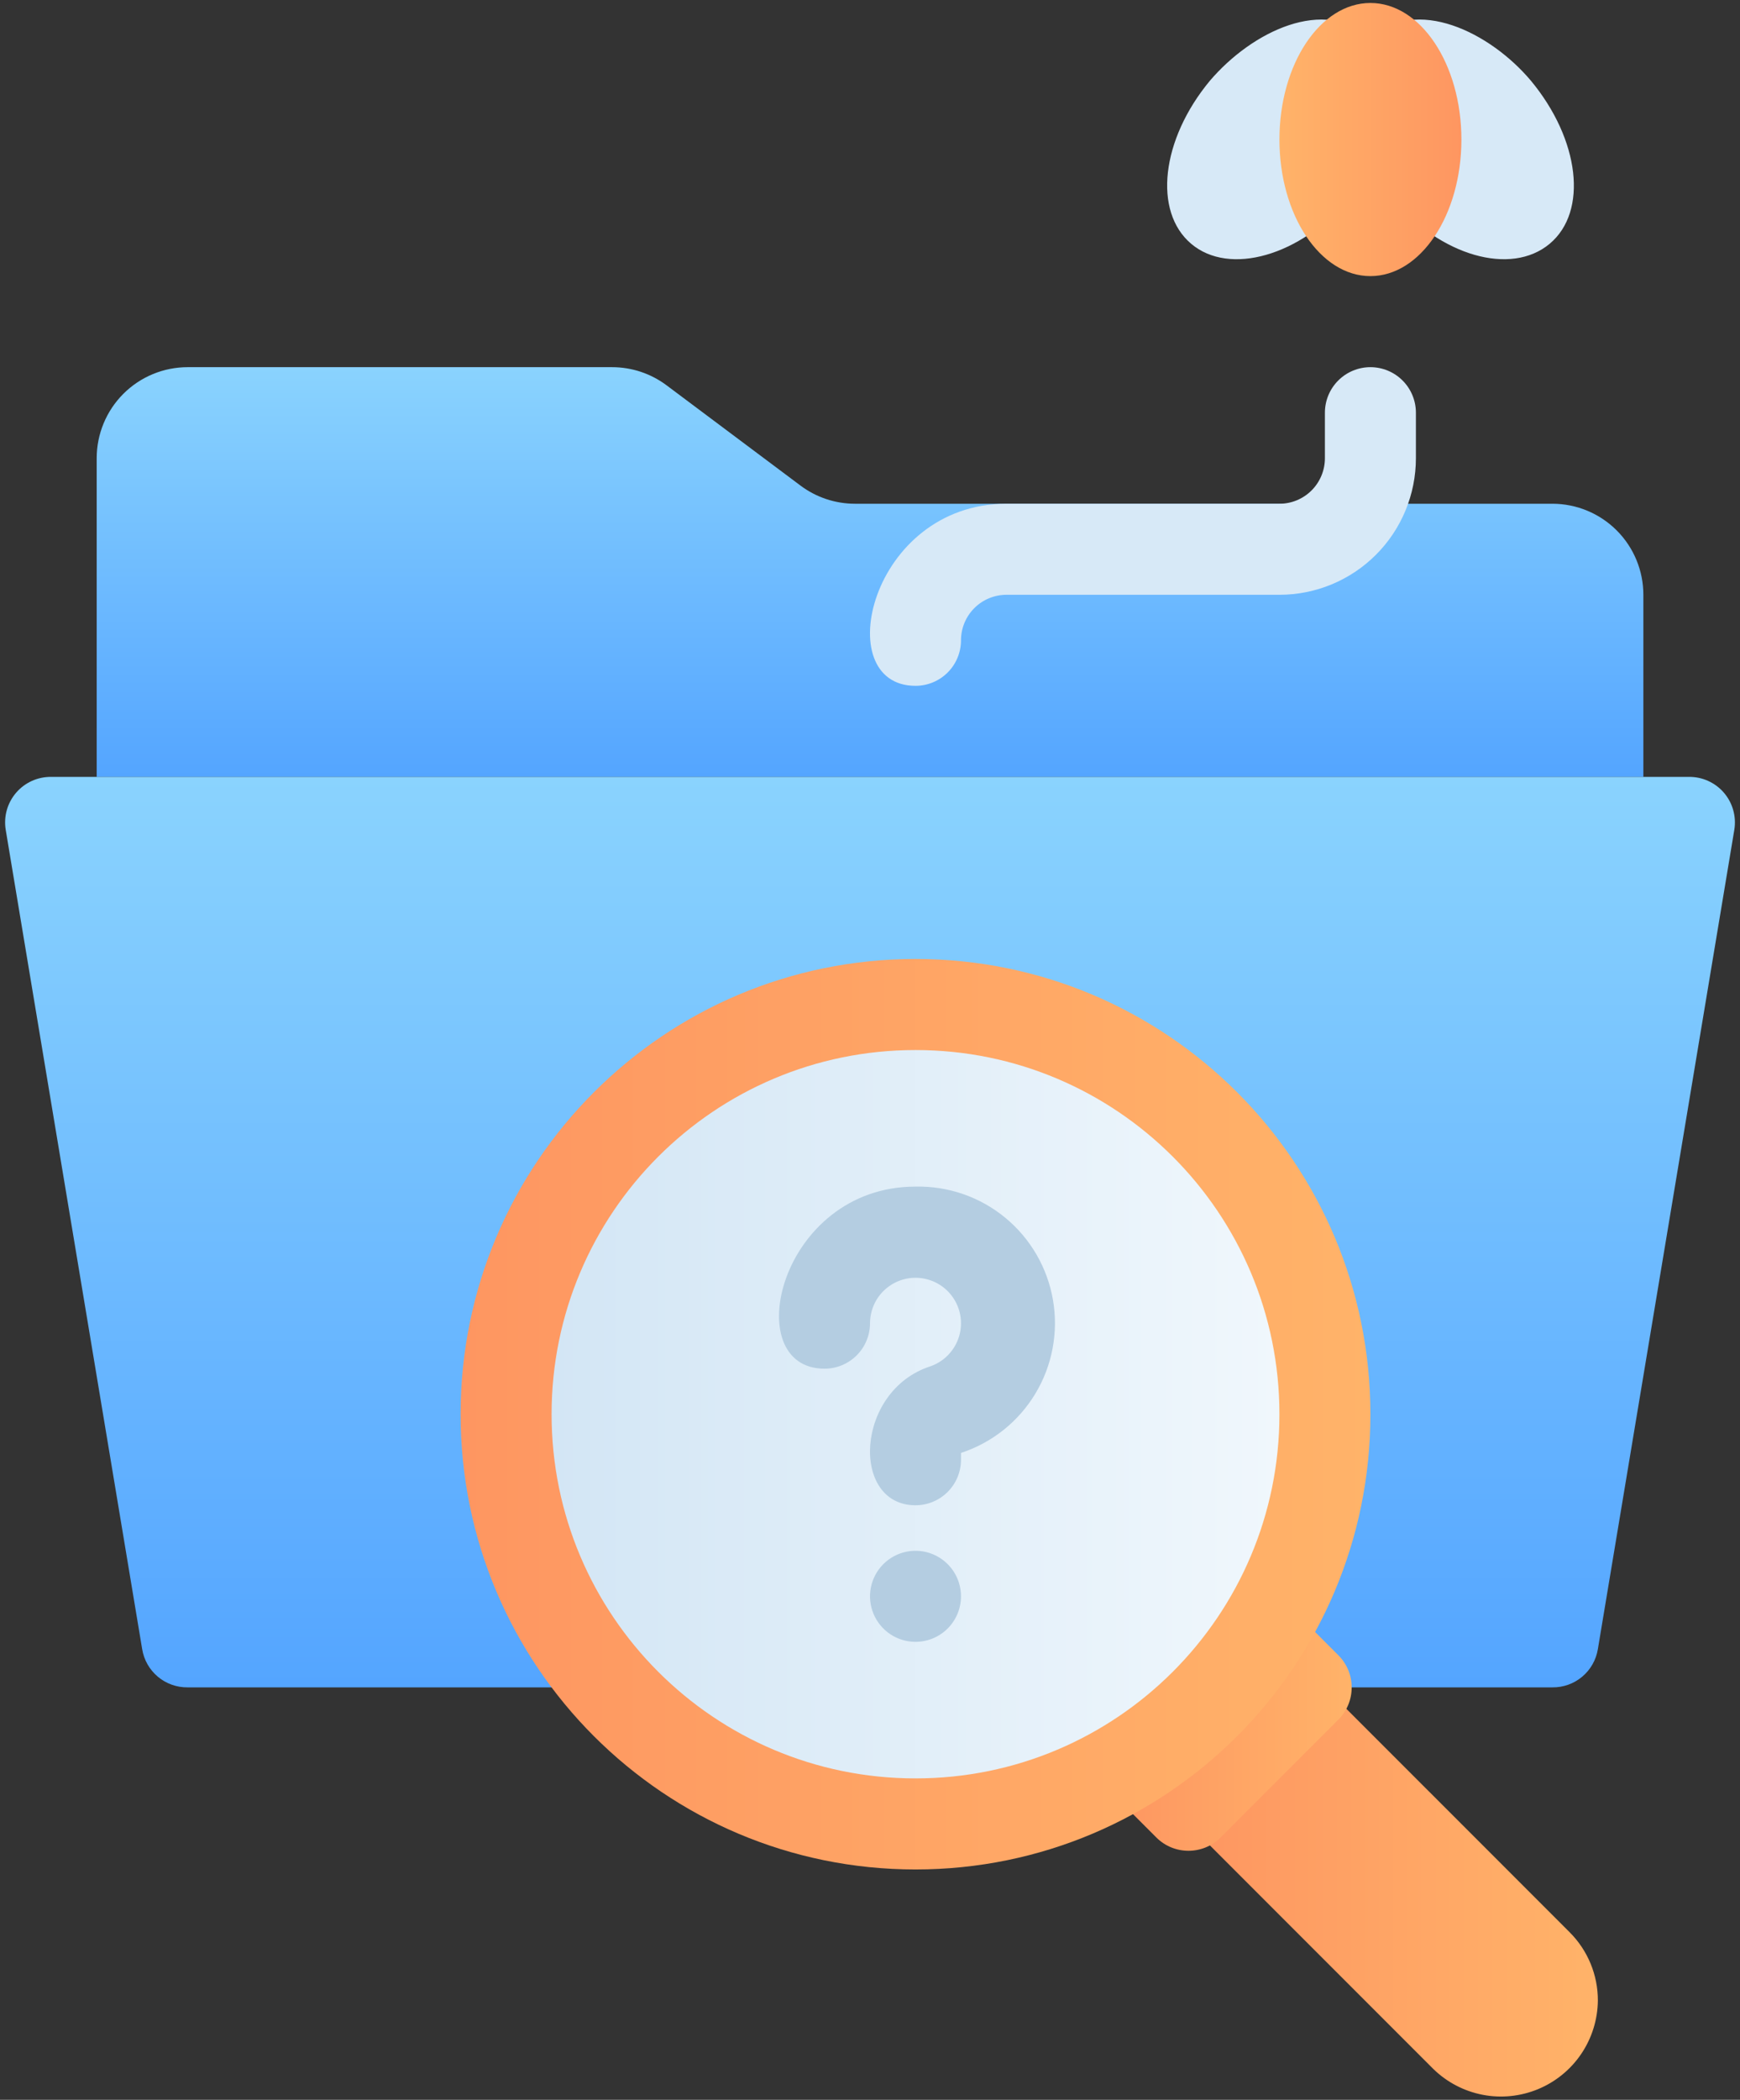
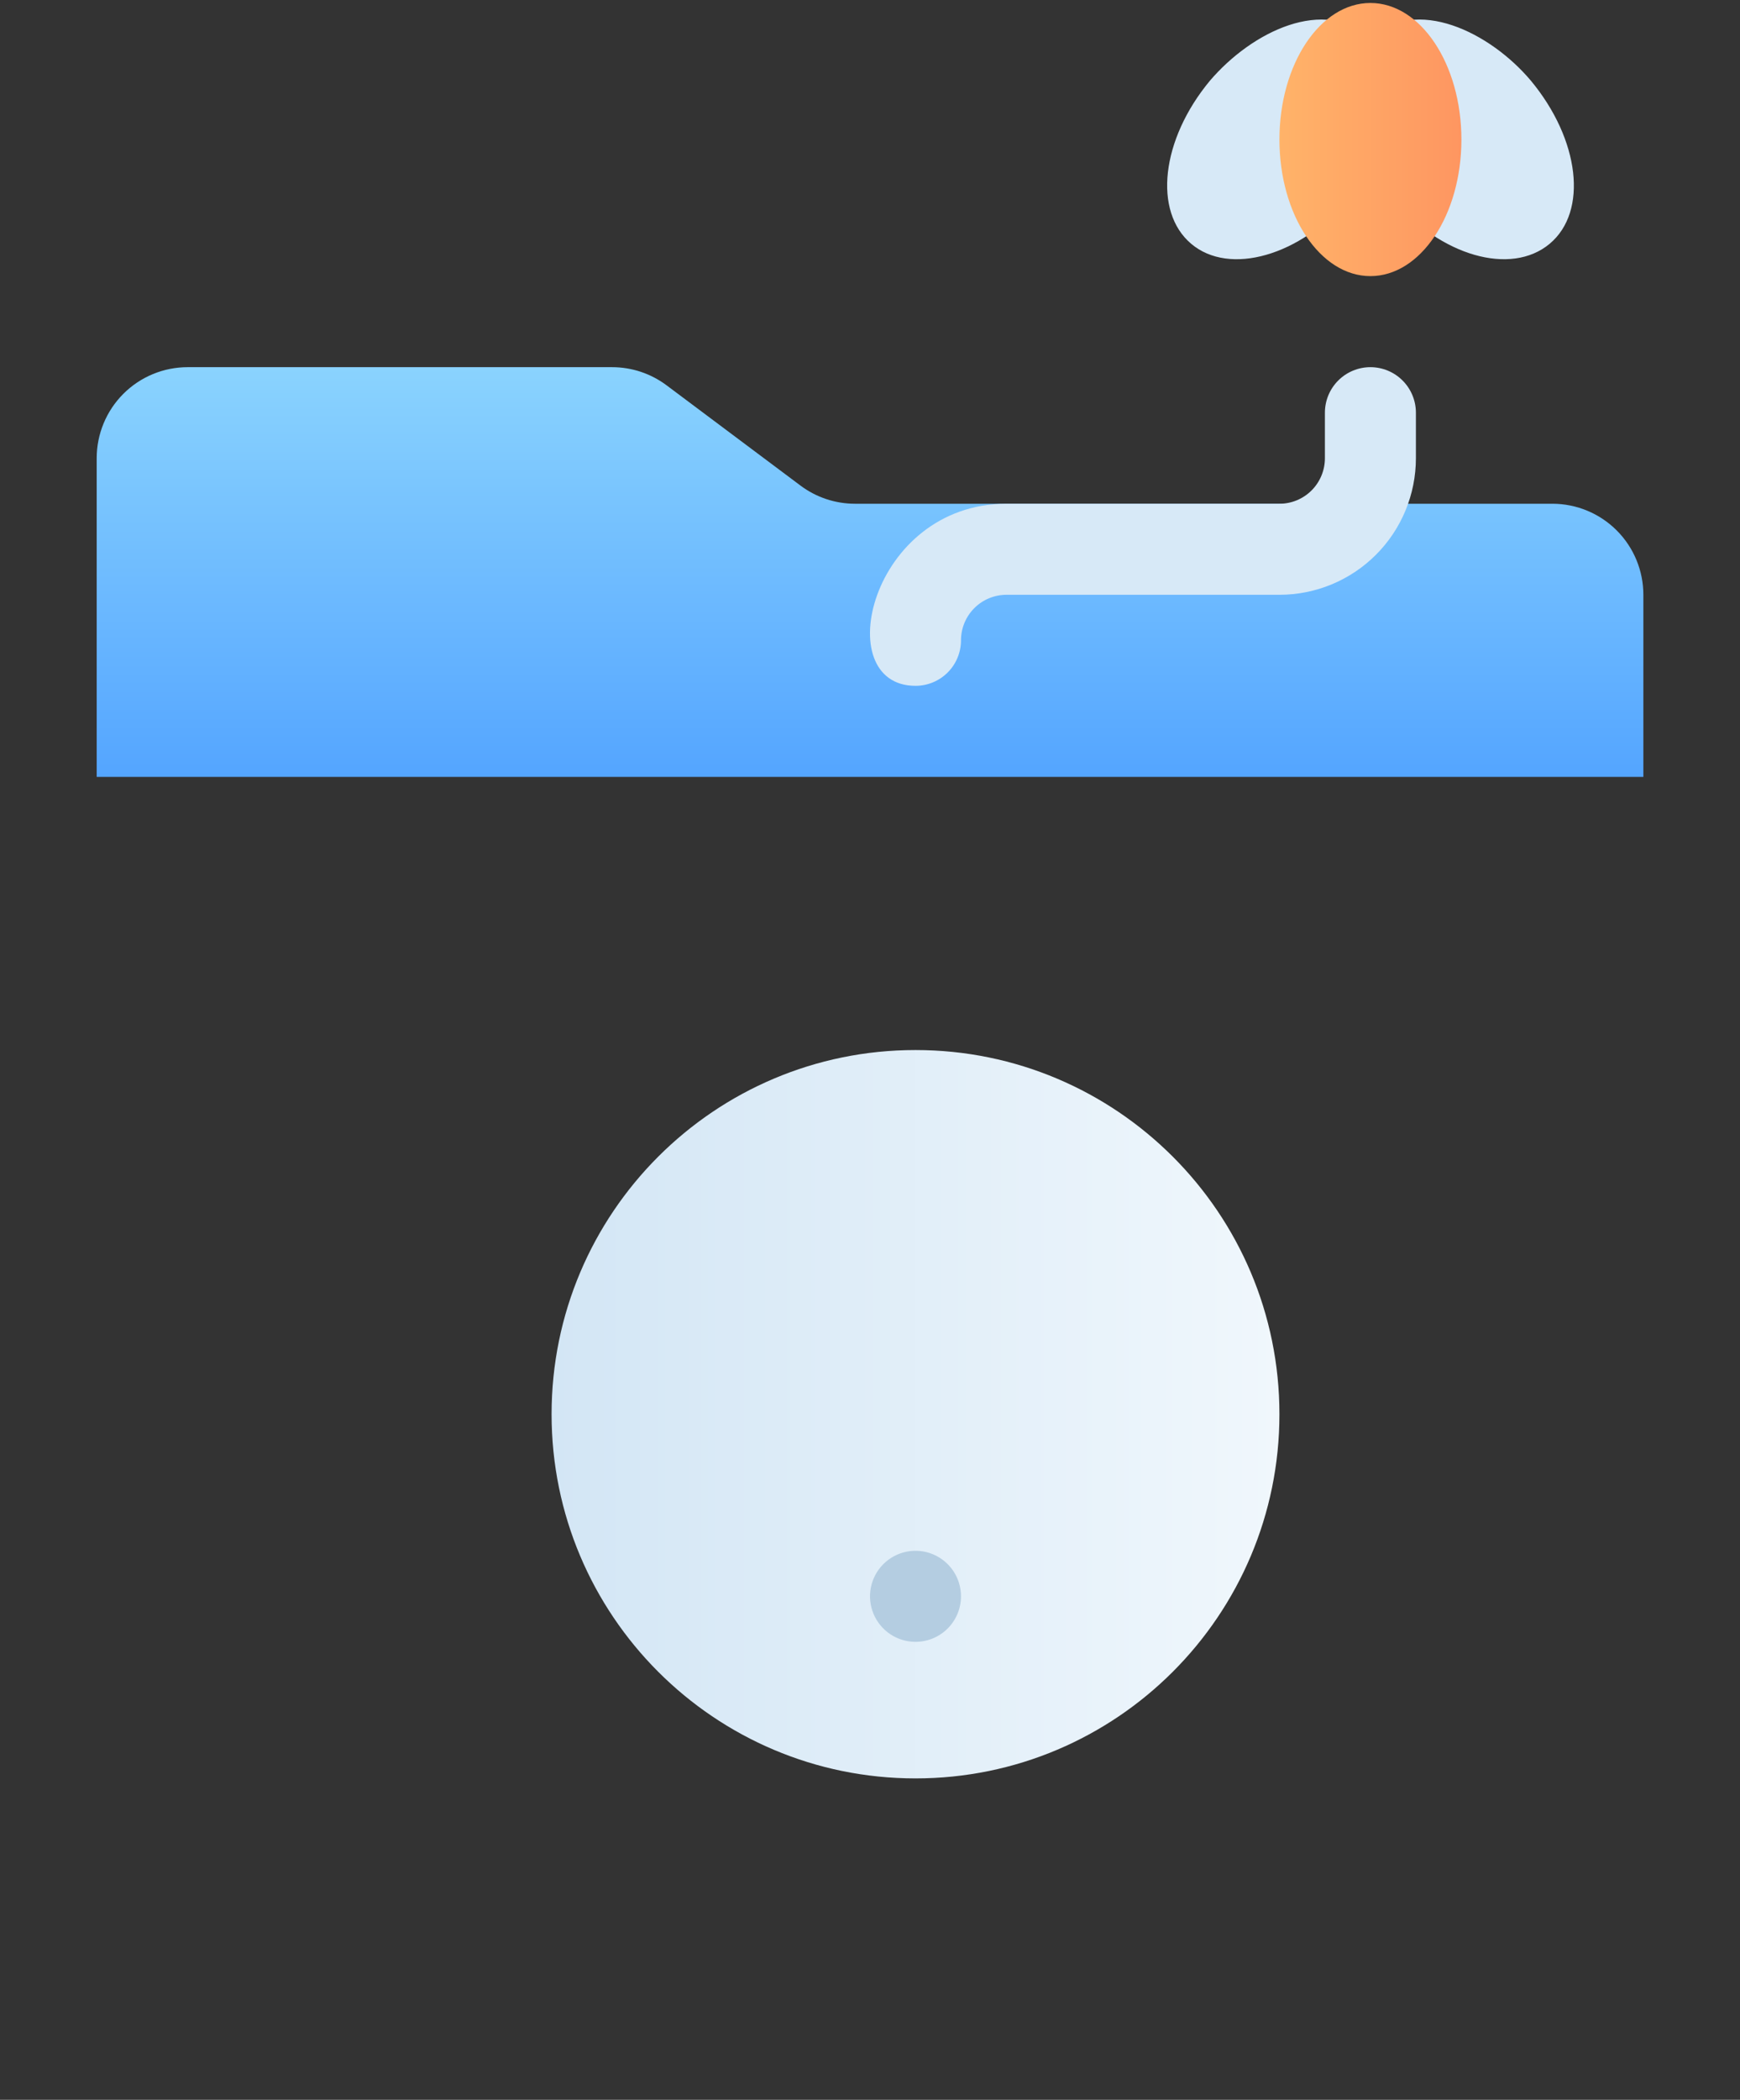
<svg xmlns="http://www.w3.org/2000/svg" width="102" height="123" viewBox="0 0 102 123" fill="none">
  <rect x="0" y="0" width="102" height="123" fill="#333333" stroke="none" />
  <path d="M5.668 45.508V26.841C5.668 25.427 6.23 24.07 7.23 23.07C8.23 22.07 9.587 21.508 11.001 21.508H35.881C37.035 21.508 38.158 21.882 39.081 22.575L46.921 28.441C47.844 29.134 48.967 29.508 50.121 29.508H91.001C92.416 29.508 93.772 30.07 94.772 31.07C95.773 32.07 96.335 33.427 96.335 34.841V45.508H5.668Z" fill="url(#paint0_linear_2883_93373)" />
-   <path d="M101.668 48.601L93.668 96.601C93.565 97.232 93.24 97.805 92.75 98.216C92.261 98.628 91.64 98.849 91.001 98.841H11.001C10.362 98.849 9.741 98.628 9.251 98.216C8.762 97.805 8.436 97.232 8.334 96.601L0.334 48.601C0.272 48.217 0.294 47.824 0.4 47.449C0.506 47.075 0.693 46.728 0.947 46.433C1.201 46.138 1.516 45.903 1.871 45.743C2.226 45.583 2.612 45.503 3.001 45.508H99.001C99.39 45.503 99.776 45.583 100.13 45.743C100.485 45.903 100.801 46.138 101.055 46.433C101.309 46.728 101.496 47.075 101.601 47.449C101.707 47.824 101.73 48.217 101.668 48.601Z" fill="url(#paint1_linear_2883_93373)" />
  <path d="M89.748 4.734C87.348 1.881 83.001 -0.252 80.334 2.254C77.668 -0.226 73.401 1.828 70.921 4.734C68.068 8.174 67.588 12.388 69.828 14.281C72.068 16.174 76.228 15.001 79.081 11.614C81.161 9.134 79.508 9.134 81.588 11.614C84.441 15.001 88.574 16.174 90.841 14.281C93.108 12.388 92.601 8.174 89.748 4.734Z" fill="#D7E9F7" />
  <path d="M80.334 16.174C83.28 16.174 85.668 12.593 85.668 8.174C85.668 3.756 83.28 0.174 80.334 0.174C77.389 0.174 75.001 3.756 75.001 8.174C75.001 12.593 77.389 16.174 80.334 16.174Z" fill="url(#paint2_linear_2883_93373)" />
-   <path d="M93.668 117.187C93.656 118.301 93.318 119.386 92.695 120.309C92.072 121.231 91.191 121.95 90.163 122.376C89.134 122.802 88.003 122.917 86.91 122.706C85.817 122.494 84.81 121.966 84.015 121.187L69.668 106.841L77.668 98.841L92.015 113.187C92.541 113.712 92.957 114.336 93.241 115.022C93.525 115.709 93.67 116.445 93.668 117.187Z" fill="url(#paint3_linear_2883_93373)" />
-   <path d="M73.119 95.395L66.218 102.297C65.176 103.338 65.176 105.026 66.218 106.068L67.783 107.633C68.824 108.674 70.513 108.674 71.554 107.633L78.455 100.731C79.497 99.69 79.497 98.002 78.455 96.96L76.89 95.395C75.849 94.354 74.16 94.354 73.119 95.395Z" fill="url(#paint4_linear_2883_93373)" />
-   <path d="M53.668 109.508C68.395 109.508 80.334 97.569 80.334 82.841C80.334 68.113 68.395 56.174 53.668 56.174C38.94 56.174 27.001 68.113 27.001 82.841C27.001 97.569 38.94 109.508 53.668 109.508Z" fill="url(#paint5_linear_2883_93373)" />
  <path d="M53.667 104.174C65.449 104.174 75.001 94.623 75.001 82.841C75.001 71.059 65.449 61.508 53.667 61.508C41.885 61.508 32.334 71.059 32.334 82.841C32.334 94.623 41.885 104.174 53.667 104.174Z" fill="url(#paint6_linear_2883_93373)" />
-   <path d="M53.668 88.174C49.854 88.174 50.121 81.481 54.521 80.041C54.986 79.884 55.398 79.602 55.712 79.226C56.027 78.851 56.232 78.395 56.305 77.91C56.378 77.426 56.315 76.93 56.125 76.479C55.934 76.027 55.623 75.636 55.225 75.35C54.828 75.064 54.358 74.893 53.87 74.856C53.381 74.818 52.891 74.917 52.455 75.14C52.018 75.363 51.652 75.702 51.395 76.119C51.139 76.537 51.002 77.017 51.001 77.508C51.001 78.215 50.72 78.893 50.22 79.393C49.72 79.893 49.042 80.174 48.334 80.174C43.241 80.174 45.668 69.508 53.668 69.508C55.585 69.466 57.454 70.114 58.934 71.335C60.413 72.556 61.405 74.267 61.728 76.158C62.051 78.048 61.684 79.992 60.694 81.635C59.704 83.278 58.157 84.51 56.334 85.108V85.508C56.334 86.215 56.053 86.893 55.553 87.393C55.053 87.893 54.375 88.174 53.668 88.174Z" fill="#B4CDE1" />
  <path d="M53.668 96.174C53.14 96.174 52.625 96.018 52.186 95.725C51.748 95.432 51.406 95.015 51.204 94.528C51.002 94.041 50.949 93.505 51.052 92.987C51.155 92.47 51.409 91.995 51.782 91.622C52.155 91.249 52.63 90.995 53.147 90.892C53.665 90.789 54.201 90.842 54.688 91.044C55.175 91.246 55.592 91.588 55.885 92.026C56.178 92.465 56.334 92.98 56.334 93.508C56.334 94.215 56.053 94.893 55.553 95.393C55.053 95.893 54.375 96.174 53.668 96.174Z" fill="#B4CDE1" />
  <path d="M53.667 40.174C48.574 40.174 51.001 29.508 59.001 29.508H75.001C75.708 29.508 76.386 29.227 76.886 28.727C77.386 28.227 77.667 27.548 77.667 26.841V24.174C77.667 23.467 77.948 22.789 78.448 22.289C78.948 21.789 79.627 21.508 80.334 21.508C81.041 21.508 81.72 21.789 82.22 22.289C82.72 22.789 83.001 23.467 83.001 24.174V26.841C83.001 28.963 82.158 30.998 80.658 32.498C79.157 33.998 77.123 34.841 75.001 34.841H59.001C58.294 34.841 57.615 35.122 57.115 35.622C56.615 36.122 56.334 36.8 56.334 37.508C56.334 38.215 56.053 38.893 55.553 39.393C55.053 39.893 54.375 40.174 53.667 40.174Z" fill="#D7E9F7" />
  <defs>
    <linearGradient id="paint0_linear_2883_93373" x1="51.001" y1="45.508" x2="51.001" y2="21.508" gradientUnits="userSpaceOnUse">
      <stop stop-color="#54A5FF" />
      <stop offset="1" stop-color="#8AD3FE" />
    </linearGradient>
    <linearGradient id="paint1_linear_2883_93373" x1="51.001" y1="98.841" x2="51.001" y2="45.508" gradientUnits="userSpaceOnUse">
      <stop stop-color="#54A5FF" />
      <stop offset="1" stop-color="#8AD3FE" />
    </linearGradient>
    <linearGradient id="paint2_linear_2883_93373" x1="85.668" y1="8.174" x2="75.001" y2="8.174" gradientUnits="userSpaceOnUse">
      <stop stop-color="#FE9661" />
      <stop offset="1" stop-color="#FFB369" />
    </linearGradient>
    <linearGradient id="paint3_linear_2883_93373" x1="69.668" y1="110.841" x2="93.668" y2="110.841" gradientUnits="userSpaceOnUse">
      <stop stop-color="#FE9661" />
      <stop offset="1" stop-color="#FFB369" />
    </linearGradient>
    <linearGradient id="paint4_linear_2883_93373" x1="65.418" y1="101.497" x2="79.229" y2="101.497" gradientUnits="userSpaceOnUse">
      <stop stop-color="#FE9661" />
      <stop offset="1" stop-color="#FFB369" />
    </linearGradient>
    <linearGradient id="paint5_linear_2883_93373" x1="27.001" y1="82.841" x2="80.334" y2="82.841" gradientUnits="userSpaceOnUse">
      <stop stop-color="#FE9661" />
      <stop offset="1" stop-color="#FFB369" />
    </linearGradient>
    <linearGradient id="paint6_linear_2883_93373" x1="32.334" y1="82.841" x2="75.001" y2="82.841" gradientUnits="userSpaceOnUse">
      <stop stop-color="#D3E6F5" />
      <stop offset="1" stop-color="#F0F7FC" />
    </linearGradient>
  </defs>
</svg>